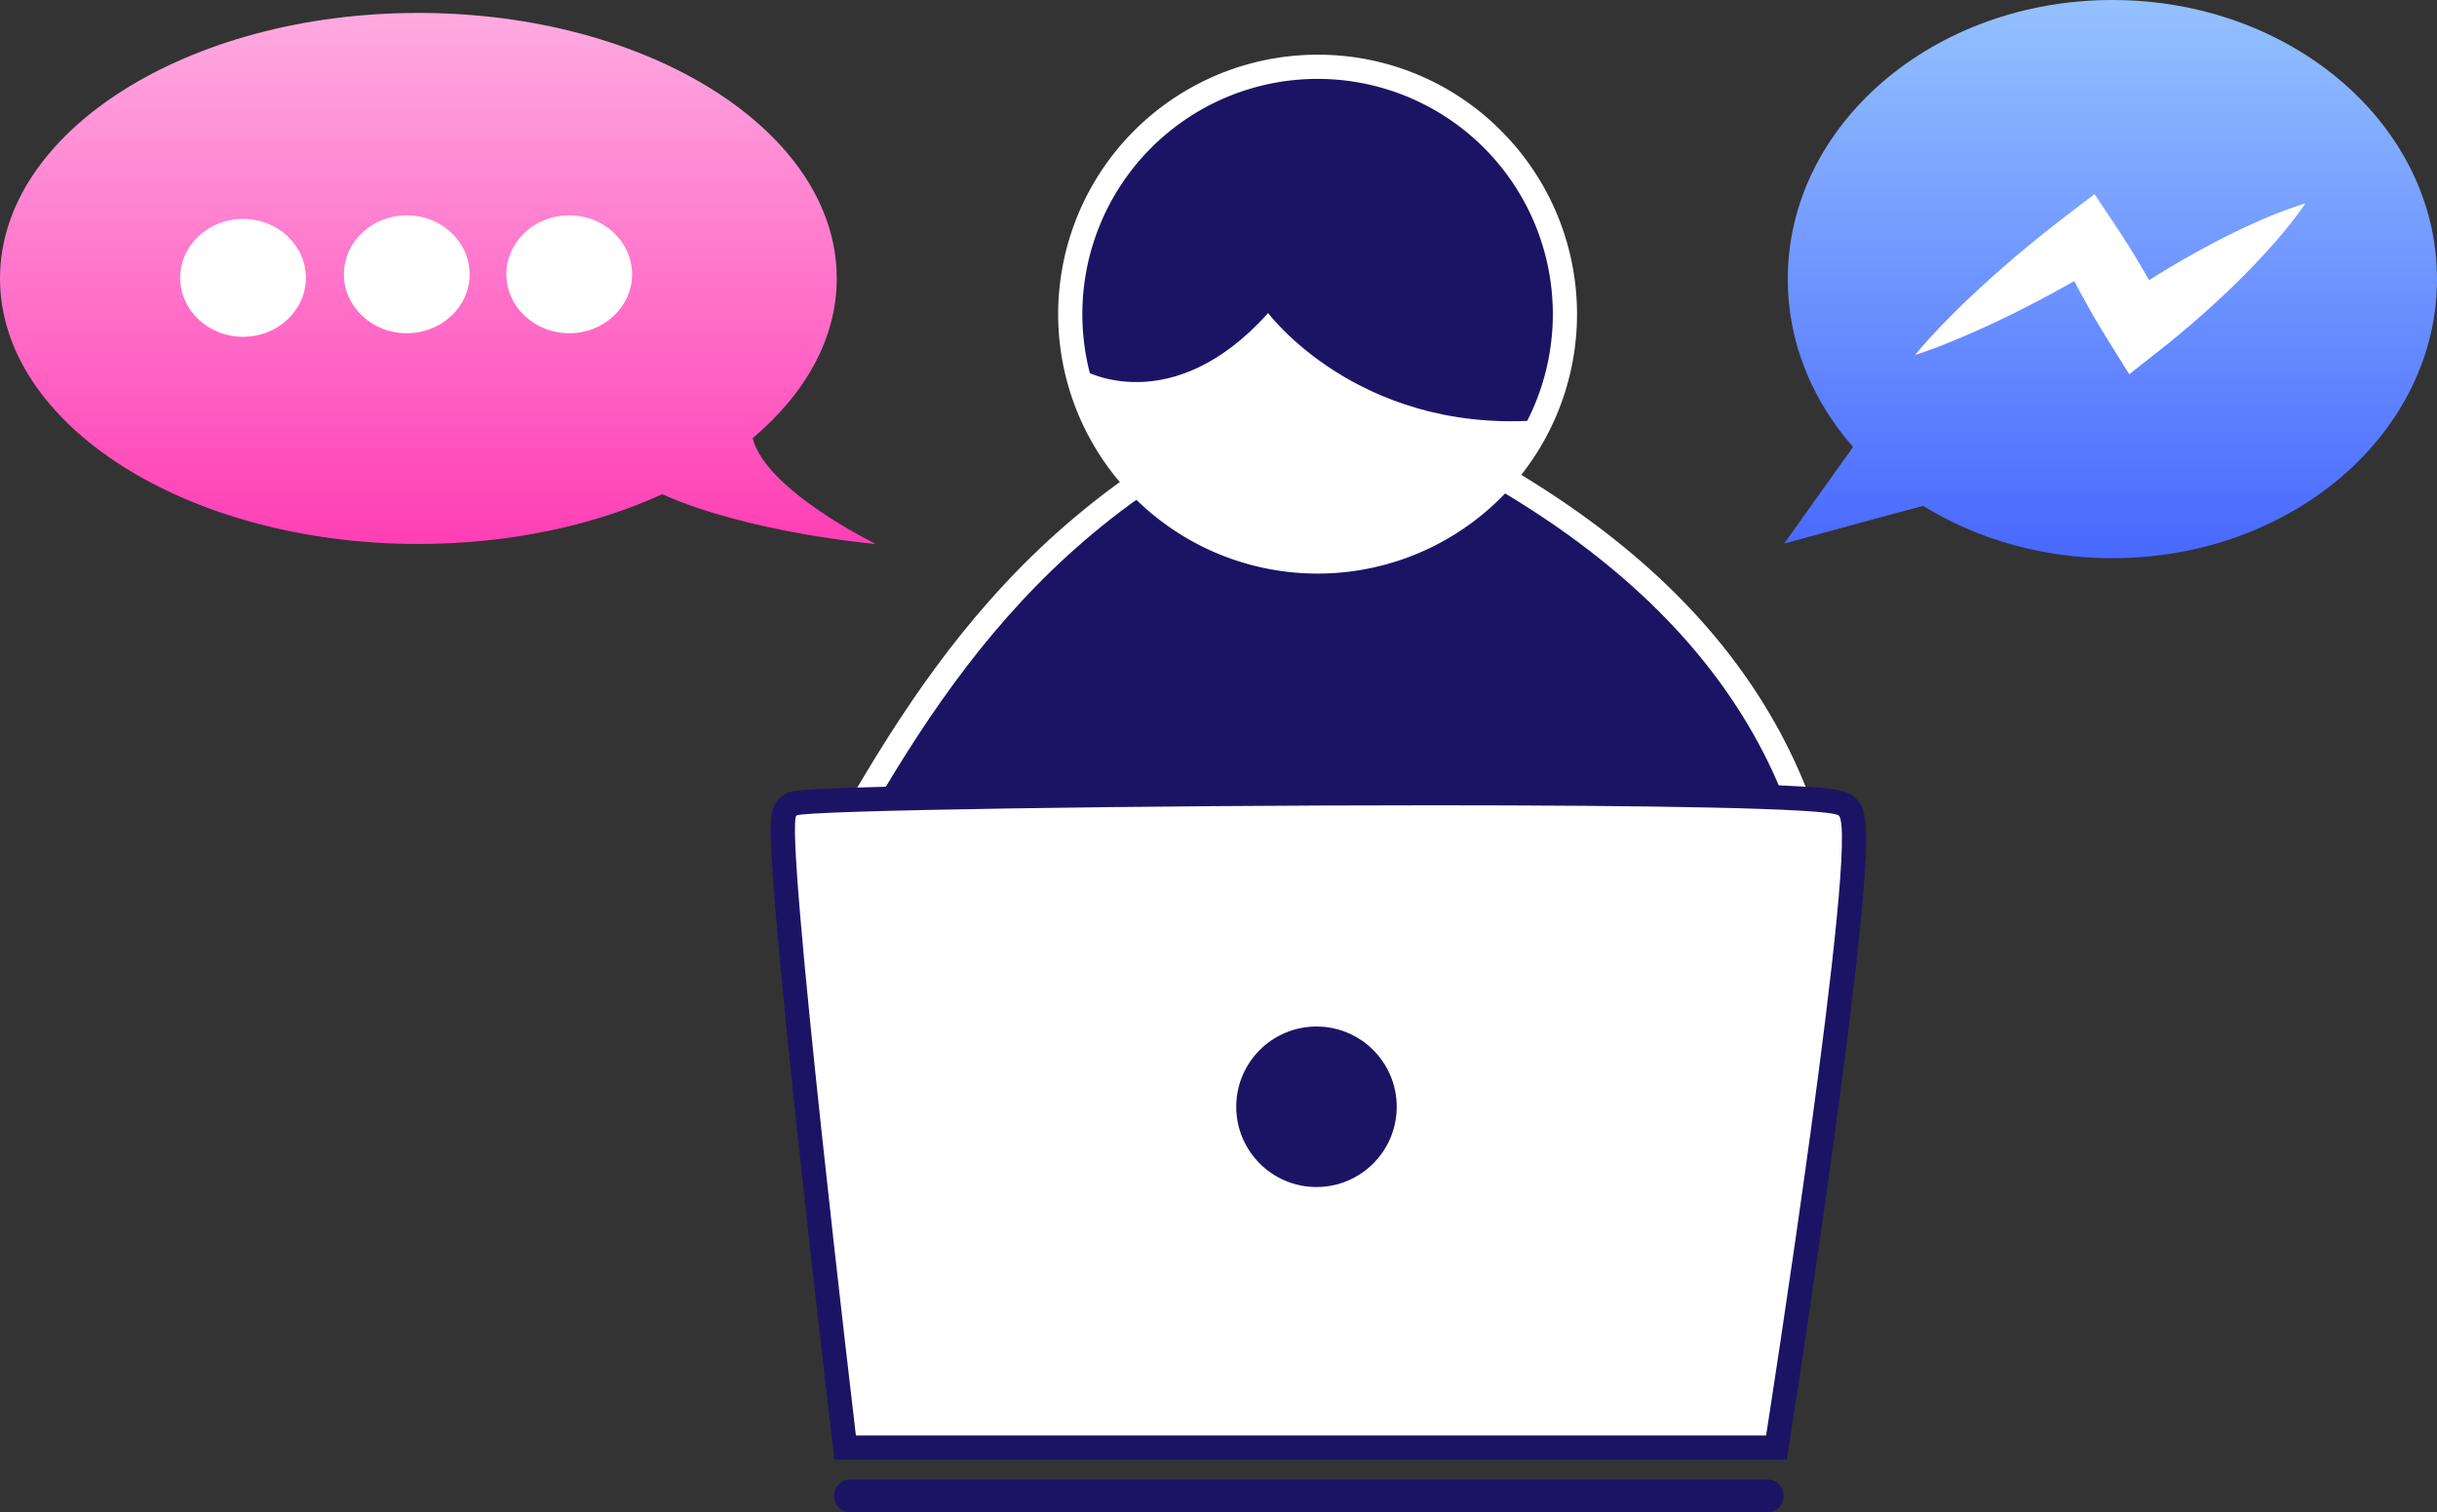
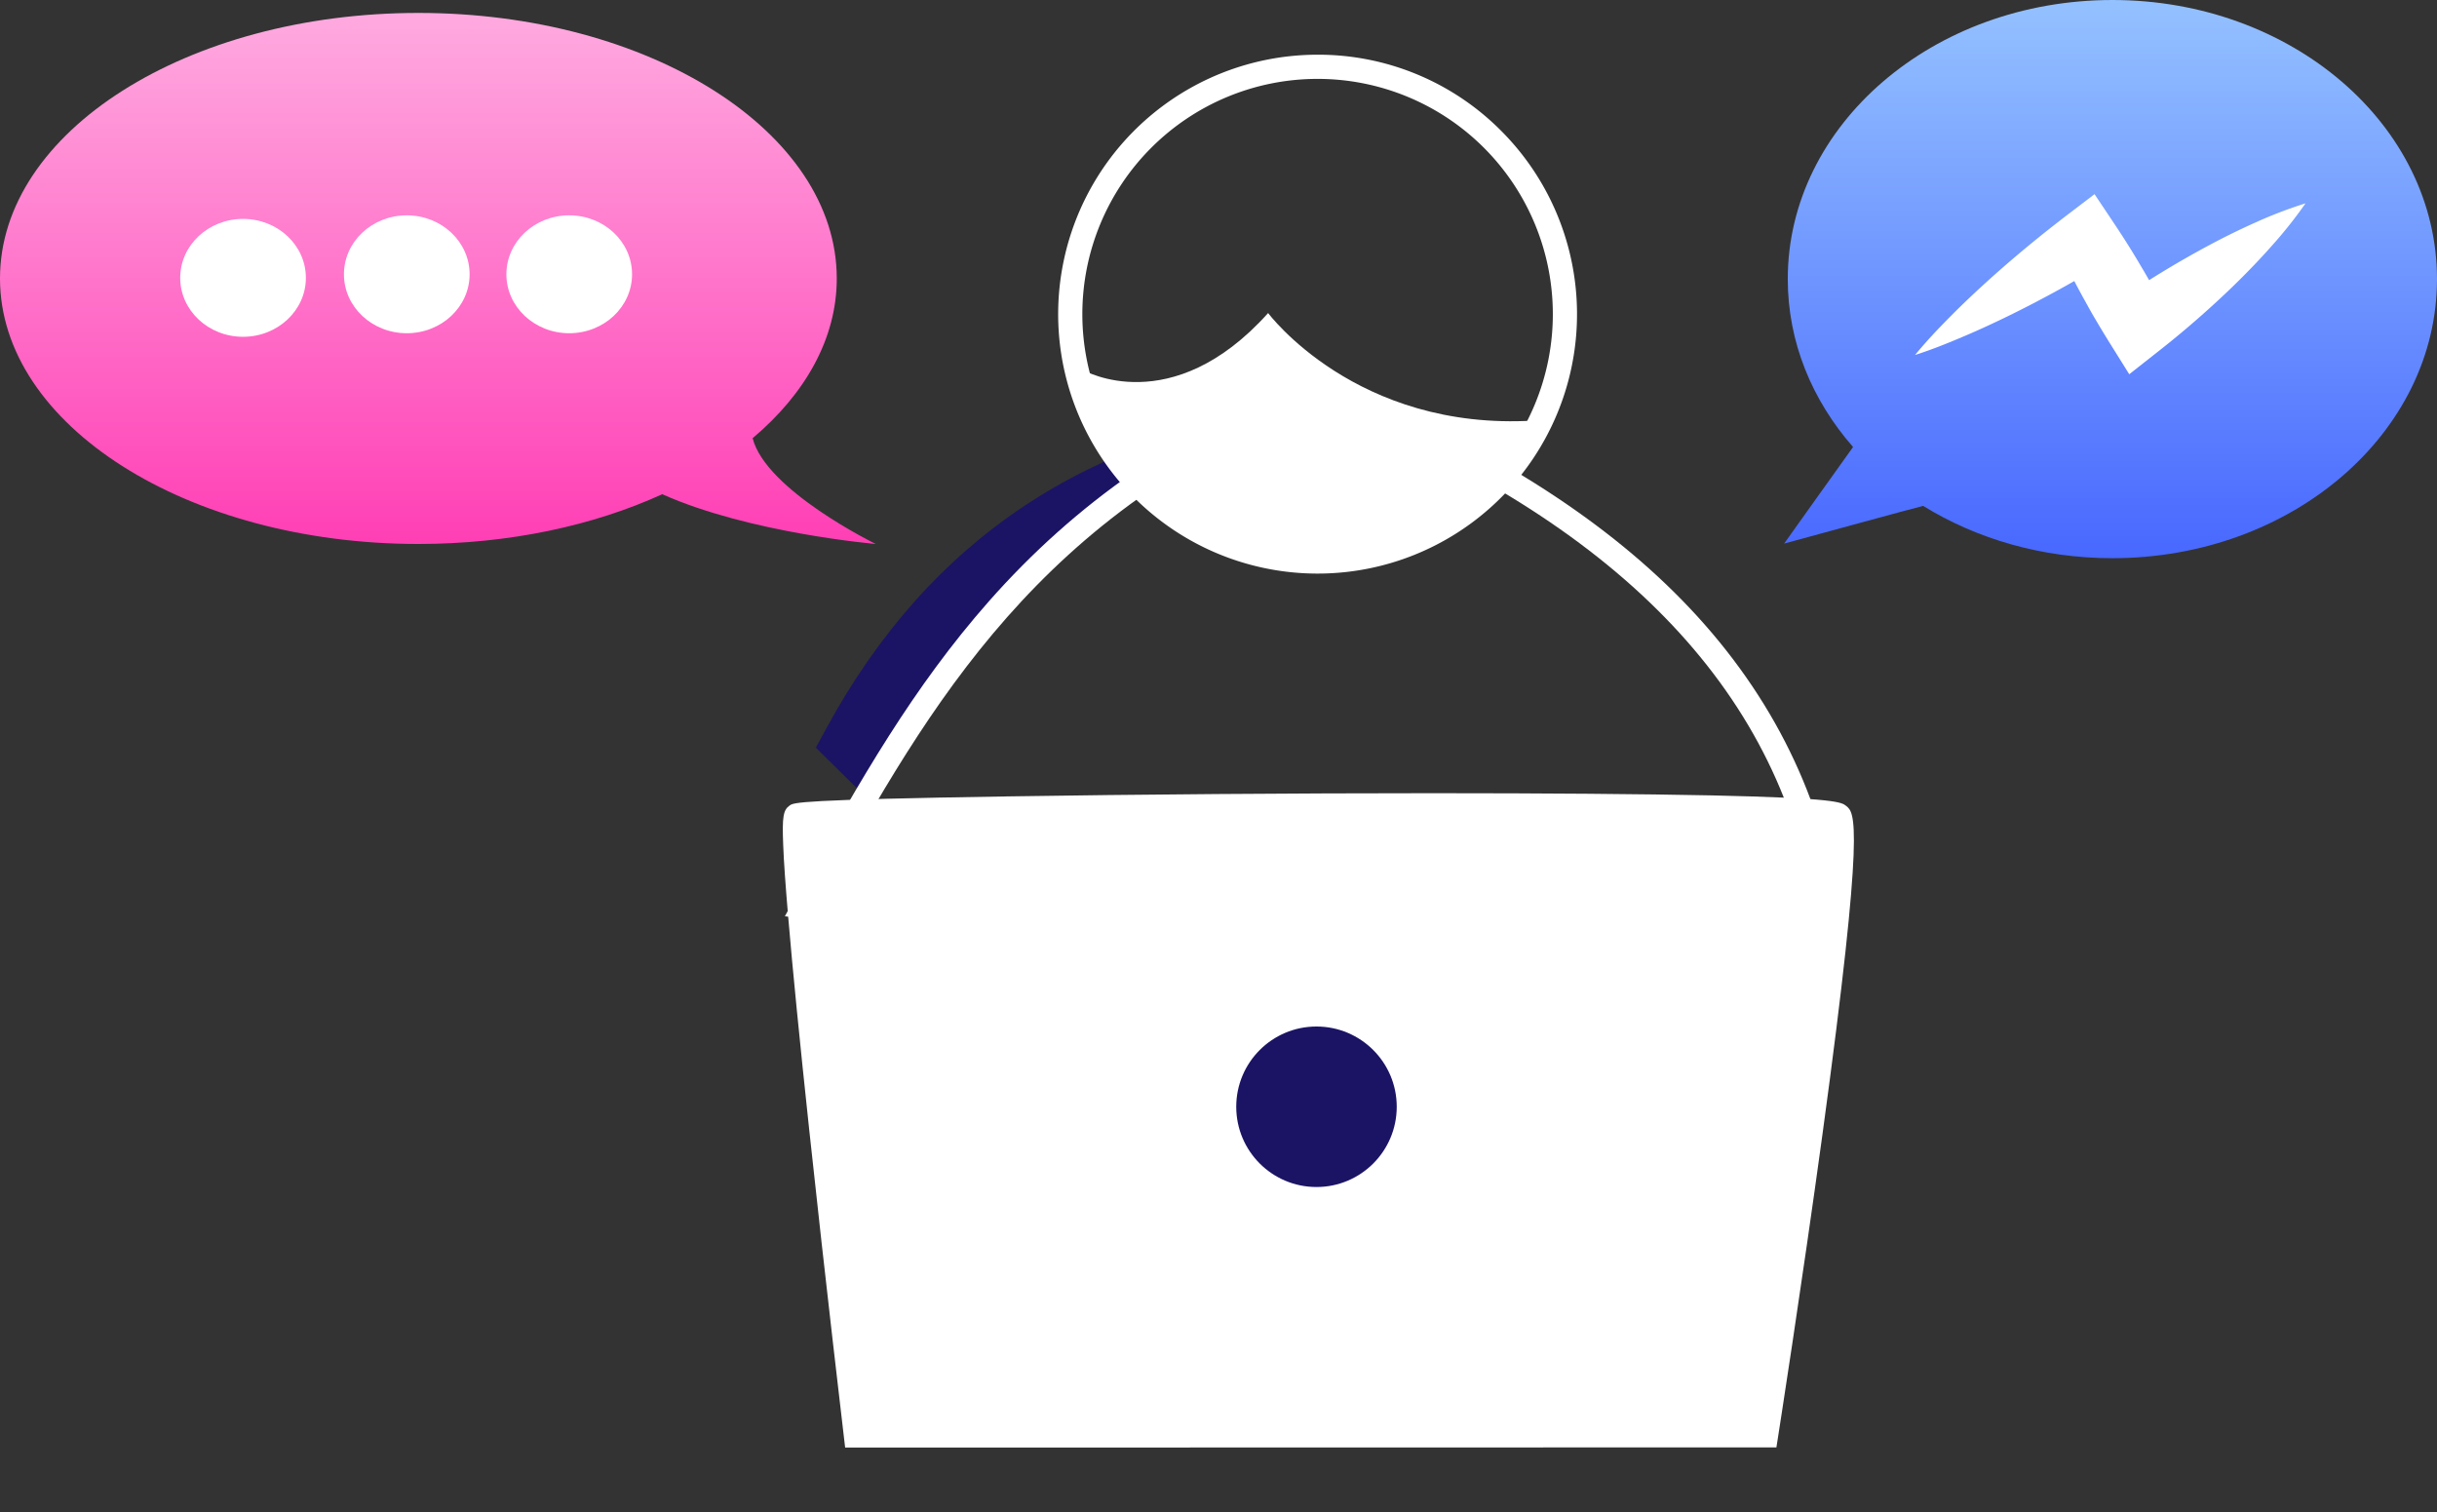
<svg xmlns="http://www.w3.org/2000/svg" id="Слой_1" data-name="Слой 1" viewBox="0 0 1108.46 687.88">
  <rect x="0" y="0" width="1108.46" height="687.88" fill="#333333" stroke="none" />
  <defs>
    <style>.cls-1{fill:#1b1464;}.cls-2{fill:#fff;}.cls-3{fill:none;stroke:#1b1464;stroke-linecap:round;stroke-miterlimit:10;stroke-width:15px;}.cls-4{fill:url(#Безымянный_градиент_56);}.cls-5{fill:url(#Безымянный_градиент_17);}</style>
    <linearGradient id="Безымянный_градиент_56" x1="1260.68" y1="191.12" x2="1260.68" y2="445" gradientUnits="userSpaceOnUse">
      <stop offset="0" stop-color="#94c1ff" />
      <stop offset="1" stop-color="#4868ff" />
    </linearGradient>
    <linearGradient id="Безымянный_градиент_17" x1="1449.54" y1="-328.58" x2="1449.54" y2="-71.11" gradientTransform="matrix(-1, 0, 0, 0.94, 1949.4, 505.24)" gradientUnits="userSpaceOnUse">
      <stop offset="0" stop-color="#ffaae0" />
      <stop offset="1" stop-color="#ff3fb5" />
    </linearGradient>
  </defs>
-   <path class="cls-1" d="M895.24,751.75c-49.54-85.9-121.8-134.06-220.89-147.23l-8-1.06,3.88-7c26.18-47.49,50.6-89.91,84.33-128.14C793.68,424,840.59,391.51,898,369l2-.79,2,.79c65.89,25.91,118.43,58,156.17,95.3,38.78,38.37,63.06,83.37,72.16,133.77l1,5.72-5.76.72c-101.7,12.75-173.92,60.87-220.78,147.1l-4.69,8.63Z" transform="translate(-300.7 -191.12)" />
+   <path class="cls-1" d="M895.24,751.75c-49.54-85.9-121.8-134.06-220.89-147.23l-8-1.06,3.88-7c26.18-47.49,50.6-89.91,84.33-128.14C793.68,424,840.59,391.51,898,369l2-.79,2,.79l1,5.72-5.76.72c-101.7,12.75-173.92,60.87-220.78,147.1l-4.69,8.63Z" transform="translate(-300.7 -191.12)" />
  <path class="cls-2" d="M900,374.14c129.64,51,206.87,125,224.93,224.93C1018.37,612.43,945.64,665,900,749c-47.84-83-120.28-136-224.93-149.93C723.78,510.71,774.41,423.33,900,374.14m0-11.82-4,1.58c-58.24,22.81-105.85,55.76-145.53,100.74-34.11,38.66-58.68,81.35-85,129.12l-7.77,14.09,16,2.12c97.29,12.93,168.22,60.21,216.85,144.53l9.82,17,9.38-17.26c46-84.56,116.81-131.75,216.63-144.27l11.52-1.44-2.07-11.43c-9.31-51.53-34.11-97.52-73.71-136.7-38.26-37.86-91.43-70.33-158-96.51l-4-1.58Z" transform="translate(-300.7 -191.12)" />
-   <circle class="cls-1" cx="599.3" cy="142.88" r="112.5" />
  <path class="cls-2" d="M900,227A107,107,0,1,1,793,334,107,107,0,0,1,900,227m0-11a118,118,0,1,0,83.44,34.56A117.22,117.22,0,0,0,900,216Z" transform="translate(-300.7 -191.12)" />
  <path class="cls-2" d="M685.11,849.5l-.57-4.85c-.08-.7-8.34-70.33-15.76-139.56-4.36-40.69-7.58-73.28-9.57-96.88-1.19-14.06-2-25.07-2.27-32.72-.53-13,0-16,3-18.07,1.92-1.28,3.91-2.6,99.51-4.09,57.86-.91,129.91-1.45,192.73-1.45,51.79,0,95.72.36,127.06,1,56.75,1.24,59.11,3.12,61.19,4.79,3.87,3.09,8.68,6.94-10.74,149-9.4,68.75-20.16,137.42-20.27,138.1l-.73,4.65Z" transform="translate(-300.7 -191.12)" />
-   <path class="cls-1" d="M952.19,557.38c96.33,0,180.58,1.24,184.81,4.62,10,8-33,282-33,282H690s-33-278-27-282c3.46-2.31,157.6-4.62,289.19-4.62m0-11v0c-62.85,0-134.93.54-192.82,1.45-28.25.44-52,.95-68.58,1.48-8.74.28-15.61.56-20.42.85-8.15.48-10.74.87-13.47,2.69-6.22,4.14-5.92,11.59-5.45,22.87.31,7.72,1.08,18.81,2.28,33,2,23.63,5.22,56.27,9.58,97C670.73,774.93,679,844.6,679.08,845.3l1.15,9.7h433.18l1.46-9.29c.1-.69,10.87-69.41,20.28-138.22,5.53-40.49,9.52-73.12,11.86-97,1.4-14.34,2.22-25.72,2.44-33.8.33-12.5-.42-19.17-5.58-23.3-3.2-2.56-7-3.57-23.33-4.54-9.76-.58-23.61-1.06-41.16-1.44-31.38-.69-75.36-1-127.18-1Z" transform="translate(-300.7 -191.12)" />
-   <line class="cls-3" x1="386.8" y1="680.38" x2="803.8" y2="680.38" />
  <circle class="cls-1" cx="598.8" cy="503.38" r="36.5" />
  <path class="cls-2" d="M793.5,359.5s40,23,84-26c0,0,40,53.8,121,48.9,0,0-21,55.1-91,62.1S797.5,396.5,793.5,359.5Z" transform="translate(-300.7 -191.12)" />
  <path class="cls-4" d="M1409.16,318.06c0,70.11-66.11,126.94-147.65,126.94-32.12,0-61.84-8.82-86.07-23.79-.08-.12-63.24,17.15-63.24,17.15s31.36-44,31.36-43.93c-18.64-21.25-29.7-47.7-29.7-76.37,0-70.11,66.11-126.94,147.65-126.94S1409.16,248,1409.16,318.06Z" transform="translate(-300.7 -191.12)" />
  <path class="cls-2" d="M1171.76,352.57c5.21-6.36,10.78-12.2,16.44-17.9s11.48-11.16,17.39-16.5c11.83-10.64,24.08-20.68,36.64-30.24l11.16-8.5,8.77,13.12q3.22,4.81,6.31,9.71t6,9.87c2,3.32,3.9,6.65,5.77,10s3.73,6.75,5.52,10.17l-21.49-4.57A438.56,438.56,0,0,1,1304.86,303c7-3.76,14.2-7.33,21.58-10.62a201.61,201.61,0,0,1,22.92-8.78,201.06,201.06,0,0,1-15.26,19.23c-5.35,6.05-10.91,11.82-16.6,17.4a438.48,438.48,0,0,1-35.8,31.25l-12.52,9.85-9-14.41q-3.06-4.92-6-9.91c-2-3.33-3.83-6.69-5.7-10.06s-3.67-6.78-5.44-10.21-3.49-6.88-5.17-10.36l19.93,4.62c-13.53,8.14-27.39,15.8-41.65,22.86-7.14,3.52-14.37,6.91-21.76,10.05S1179.59,350.08,1171.76,352.57Z" transform="translate(-300.7 -191.12)" />
  <path class="cls-5" d="M300.7,317.77c0,66.69,85.2,120.76,190.3,120.76,41.4,0,79.7-8.39,110.93-22.63,39.75,17.76,97.1,22.63,97.1,22.63s-50-24.37-56-48.11c24-20.22,38.27-45.38,38.27-72.65C681.3,251.07,596.1,197,491,197S300.7,251.07,300.7,317.77Z" transform="translate(-300.7 -191.12)" />
  <ellipse class="cls-2" cx="258.91" cy="124.75" rx="28.58" ry="26.81" />
  <ellipse class="cls-2" cx="185.02" cy="124.75" rx="28.58" ry="26.81" />
  <ellipse class="cls-2" cx="110.55" cy="126.37" rx="28.58" ry="26.81" />
</svg>